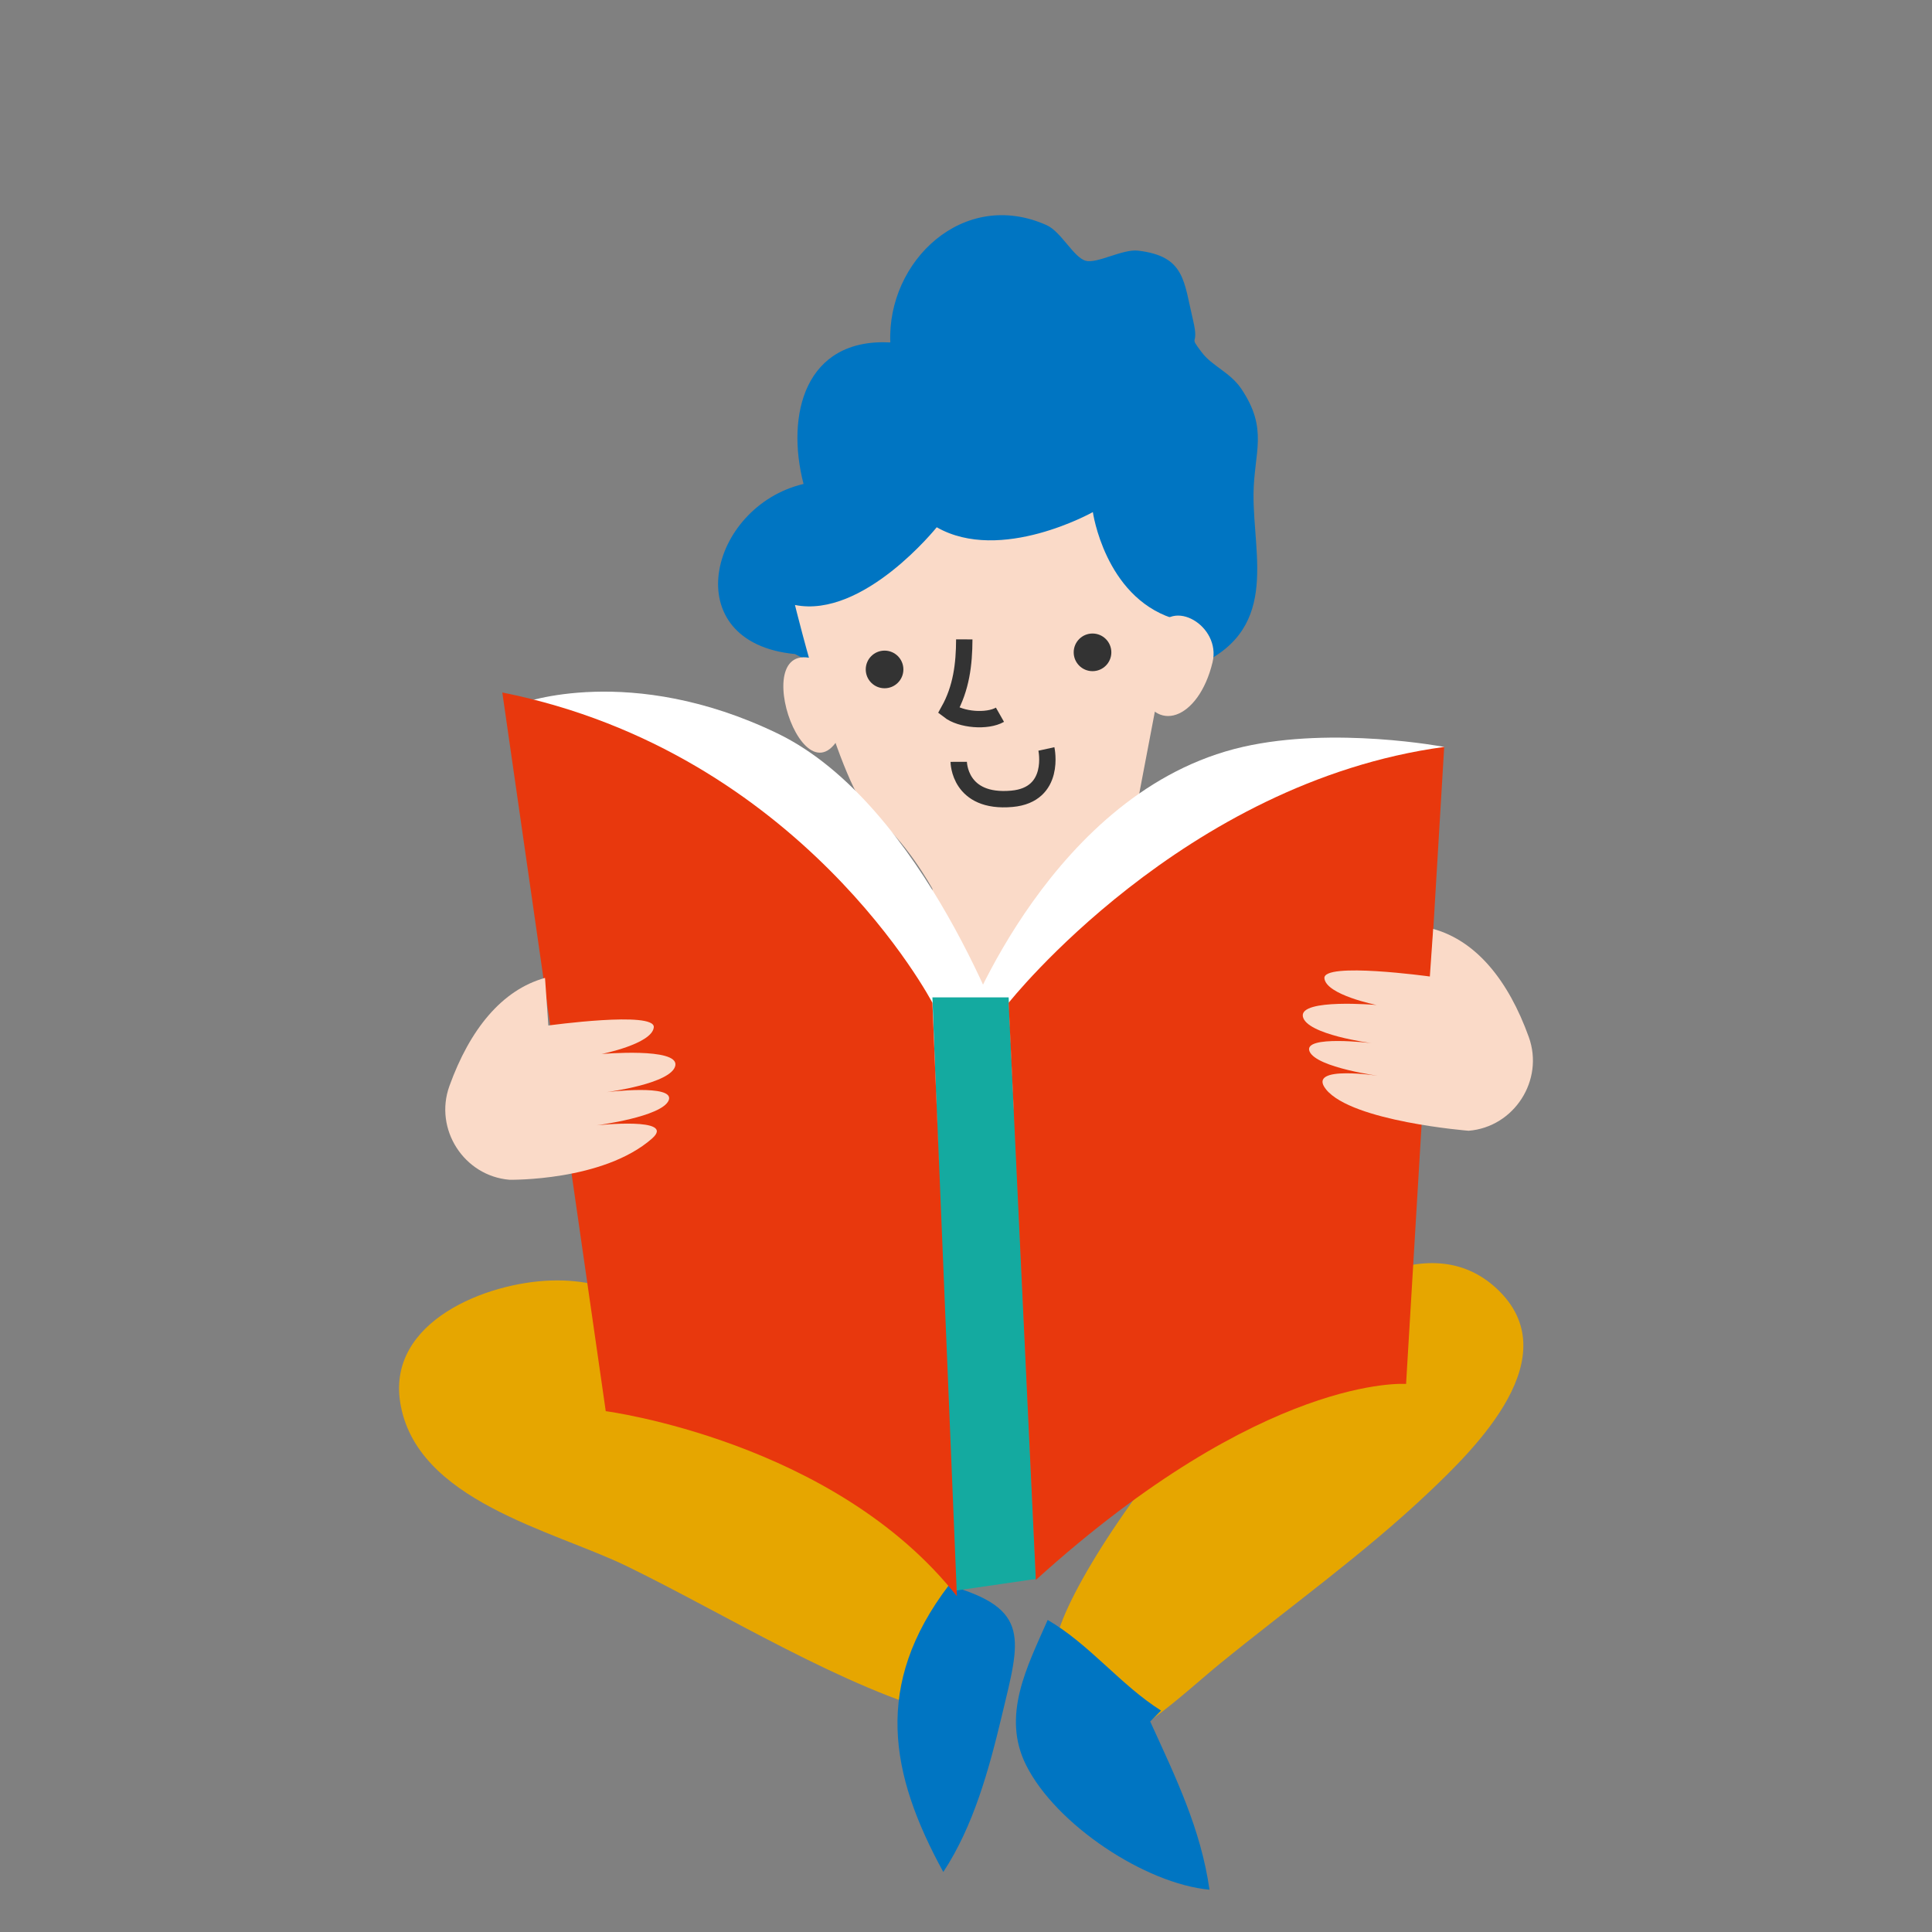
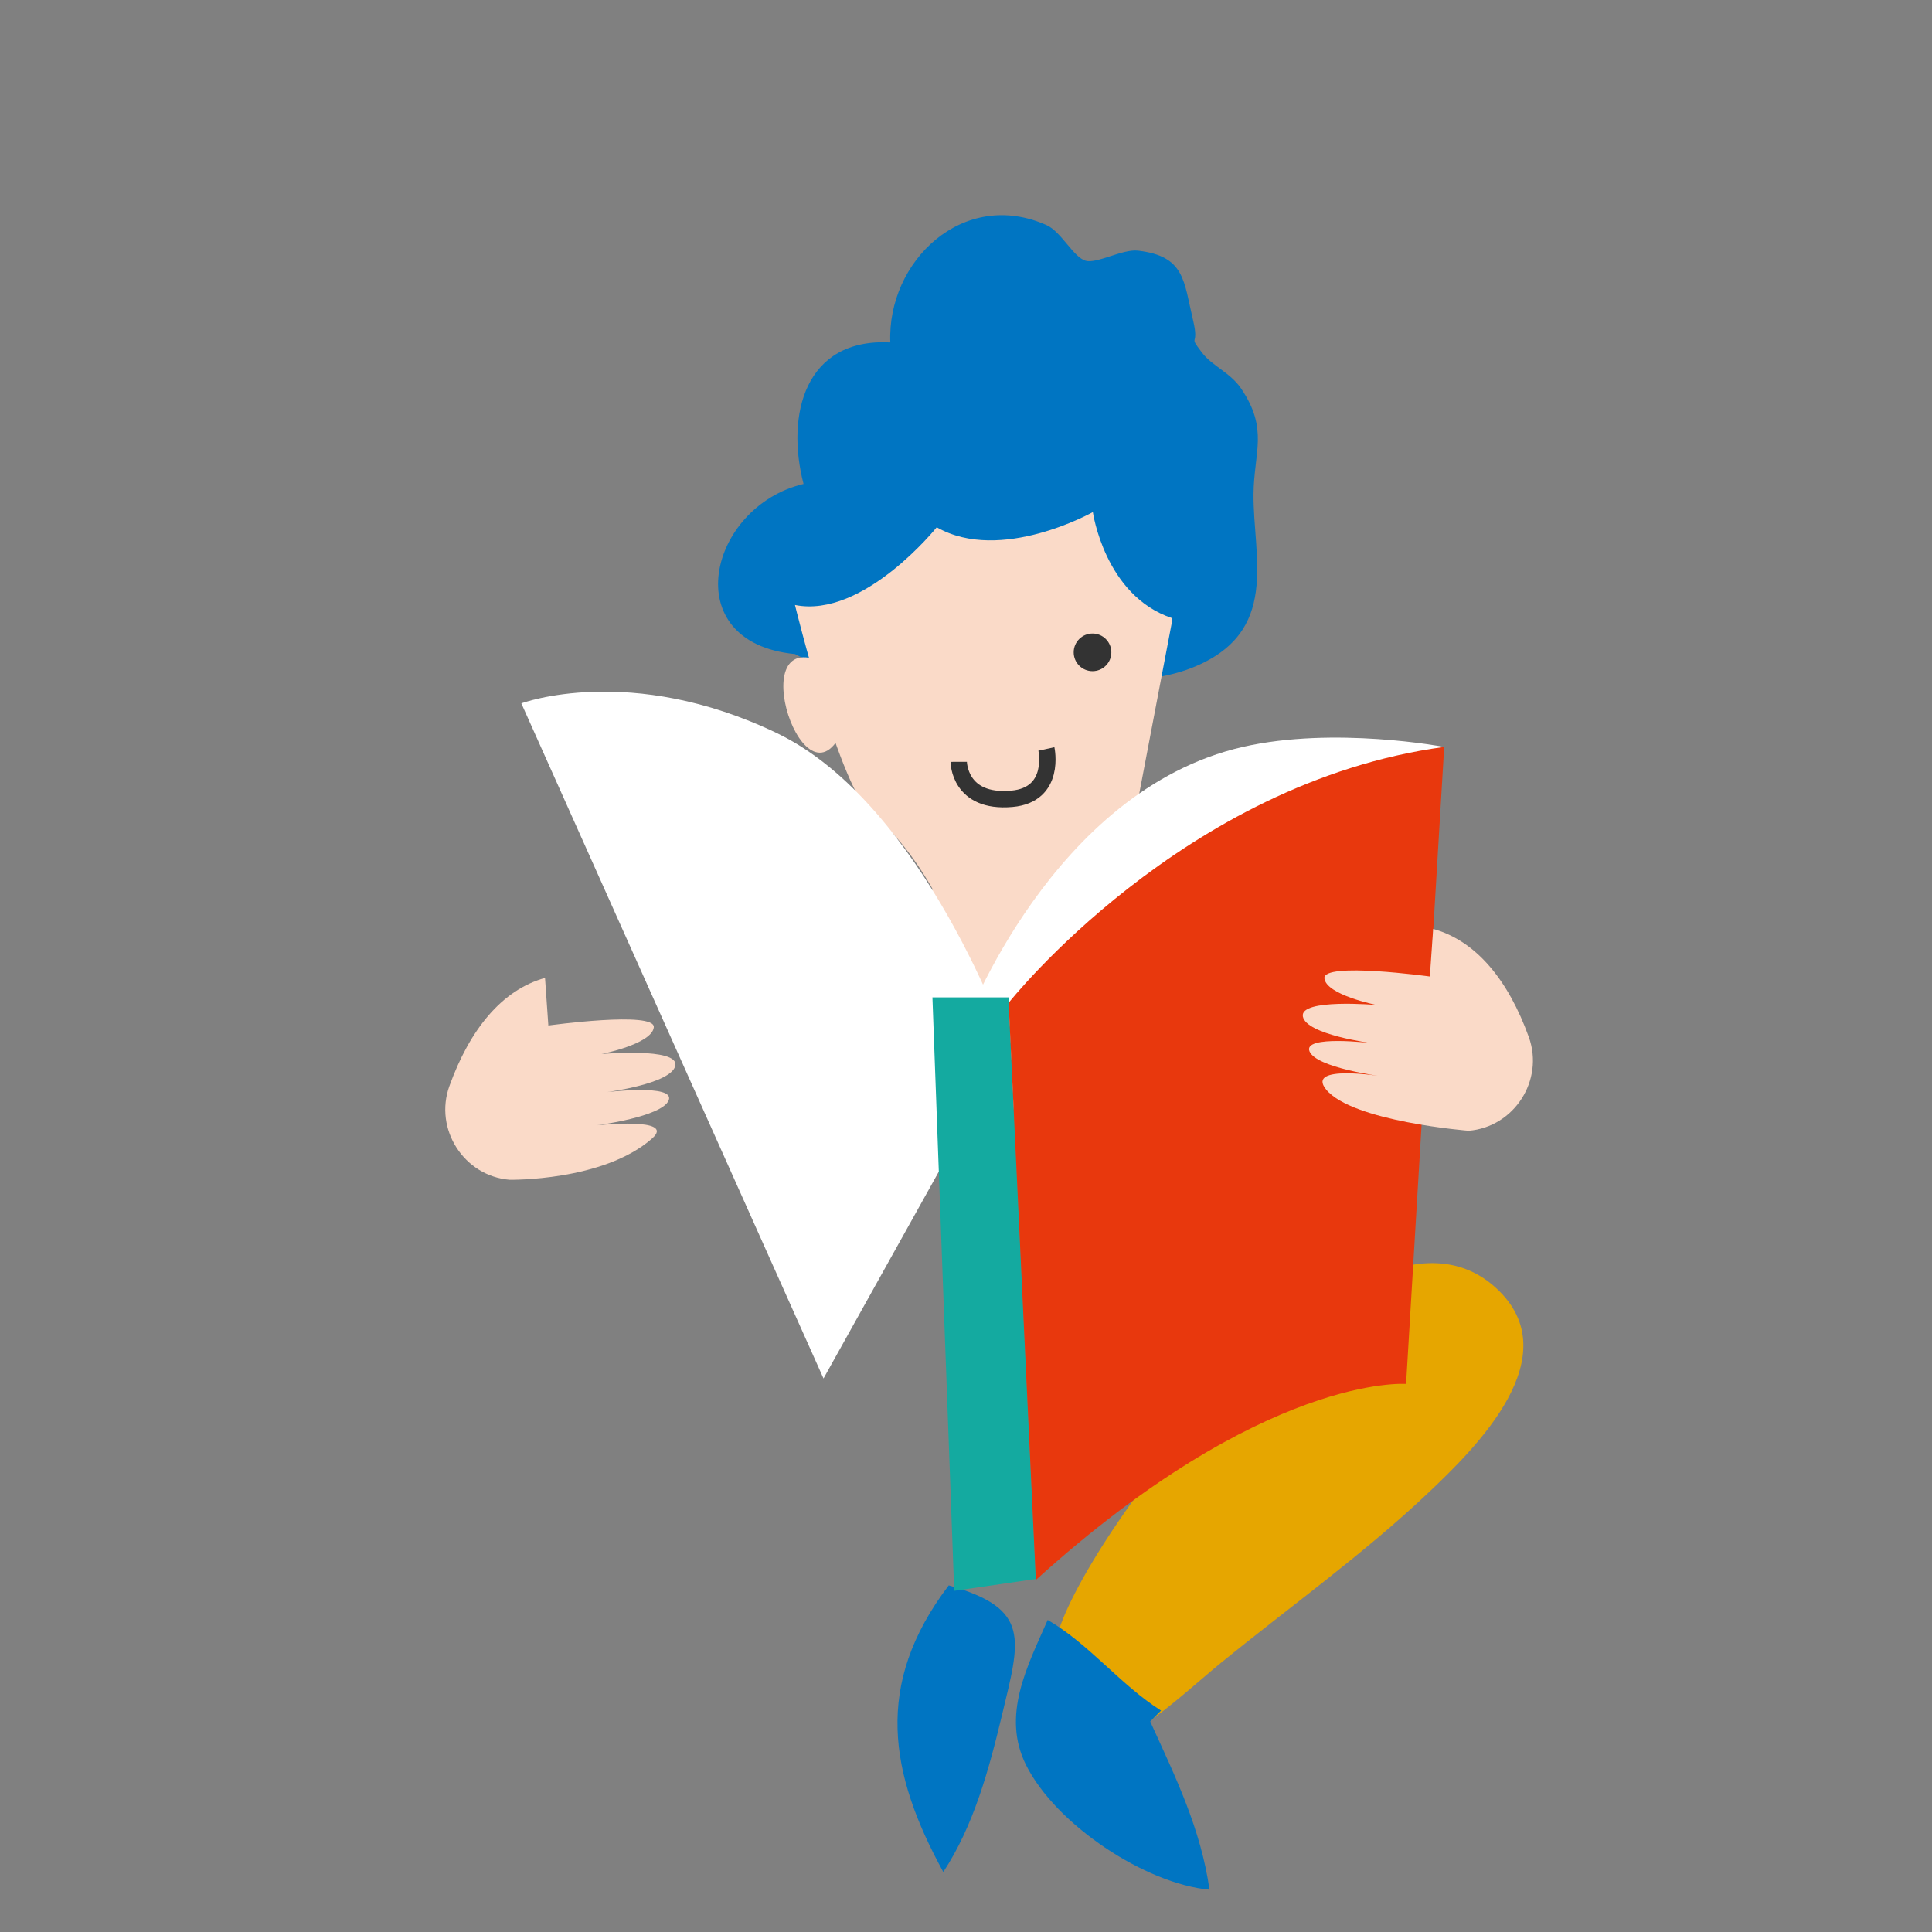
<svg xmlns="http://www.w3.org/2000/svg" id="_レイヤー_2" width="140" height="140" viewBox="0 0 140 140">
  <rect x="0" y="0" width="140" height="140" fill="#808080" stroke="none" />
  <defs>
    <style>.cls-1,.cls-2{fill:none;}.cls-3{fill:#e6a600;}.cls-2{stroke:#333;stroke-miterlimit:10;stroke-width:1.186px;}.cls-4{fill:#fadac8;}.cls-5{fill:#fff;}.cls-6{fill:#e8380d;}.cls-7{fill:#14aaa0;}.cls-8{fill:#333;}.cls-9{fill:#0075c2;}</style>
  </defs>
  <g id="illust">
    <path class="cls-9" d="M57.608,47.396c-8.657-.83-6.268-10.695.62-12.327-1.298-4.999.091-10.583,6.287-10.255-.241-5.884,5.296-11.198,11.325-8.499,1.057.473,1.96,2.344,2.837,2.583.818.223,2.675-.866,3.79-.735,3.415.402,3.307,2.199,3.993,5.07.473,1.979-.404.944.635,2.313.746.984,2.052,1.442,2.848,2.619,1.997,2.952.919,4.612.892,7.633-.04,4.604,1.981,10.044-4.473,12.599-4.267,1.69-10.829.765-15.5.654-2.895-.069-9.775.26-13.254-1.656h0Z" />
    <path class="cls-4" d="M84.926,45.051l-2.798,14.694.331,10.272-14.248,2.651-.651-8.276s-2-3.653-4.32-5.31-5.633-15.242-5.633-15.242c4.97.994,10.272-5.633,10.272-5.633,4.639,2.651,11.314-1.099,11.314-1.099,0,0,.857,6.055,5.732,7.68" />
-     <path class="cls-4" d="M82.59,49.804c1.023,3.492,4.265,2.394,5.277-1.819.634-2.639-2.968-4.744-4.03-2.287" />
    <path class="cls-4" d="M61.253,52.455c-2.788,7.465-7.794-7.76-1.325-4.308" />
    <path class="cls-2" d="M69.473,55.205s.011,3.026,3.855,2.679c3.225-.292,2.498-3.612,2.498-3.612" />
    <circle class="cls-8" cx="79.168" cy="47.271" r="1.364" />
-     <circle class="cls-8" cx="64.099" cy="48.51" r="1.364" />
-     <path class="cls-2" d="M69.875,46.332c-.005,1.804-.218,3.534-1.124,5.158.883.685,2.78.832,3.71.303" />
    <path class="cls-3" d="M76.641,118.433c1.929-7.124,22.048-34.125,31.807-25.063,5.262,4.887-1.468,11.512-4.941,14.797-4.721,4.466-10.012,8.24-15.038,12.334-2.719,2.215-6.677,6.126-10.181,6.56-.657-1.65-.96-3.391-1.38-5.077.41-.529.978-.792-.267-3.551h0Z" />
-     <path class="cls-3" d="M69.145,114.882c-4.121-6.418-11.713-12.802-17.965-17.373-3.616-2.644-6.552-4.858-11.222-4.719-4.703.14-11.855,2.951-10.965,8.786,1.096,7.188,11.092,9.311,16.458,11.929,7.258,3.541,15.681,8.821,23.232,10.814.439-2.543.76-5.147.463-9.437h0Z" />
    <path class="cls-9" d="M83.348,124.746c1.87,4.1,3.668,7.79,4.297,12.189-4.65-.428-11.135-4.712-13.293-9.033-1.795-3.594.079-7.124,1.568-10.515,3.061,1.789,5.274,4.712,8.216,6.569" />
    <path class="cls-9" d="M68.75,114.882c5.989,1.698,5.177,3.886,3.846,9.448-.935,3.91-2.054,8.003-4.242,11.321-3.879-7.089-5.089-13.555.396-20.769Z" />
    <path class="cls-5" d="M73.09,75.824s-6.115-17.557-16.768-22.686c-10.652-5.129-18.543-2.17-18.543-2.17l21.896,48.922,13.414-24.066h0Z" />
    <path class="cls-5" d="M69.934,74.246s6.312-16.965,20.121-20.121c6.639-1.518,14.598,0,14.598,0l-29.195,29.984-5.523-9.863h-.001Z" />
    <polygon class="cls-7" points="67.567 72.273 73.09 72.273 75.063 114.417 69.145 115.277 67.567 72.273" />
    <path class="cls-6" d="M73.09,72.668s12.625-15.978,31.562-18.543l-2.762,46.16s-10.258-.789-26.828,14.203l-1.973-41.82h0Z" />
-     <path class="cls-6" d="M67.567,72.668s-9.469-18.148-31.168-22.488l7.496,52.078s16.57,2.17,25.447,13.414l-1.775-43.004Z" />
    <path class="cls-4" d="M96.093,78.944c-1.505-1.851,4.022-.95,4.022-.95,0,0-4.743-.612-5.224-1.814s4.503-.59,4.503-.59c0,0-4.743-.612-4.984-1.934s5.344-.83,5.344-.83c0,0-3.662-.732-3.782-1.934s7.64-.131,7.64-.131l.242-3.449c3.123.868,5.447,3.726,6.929,7.836,1.125,3.12-1.051,6.518-4.357,6.791,0,0-8.439-.664-10.335-2.995h.002Z" />
    <path class="cls-4" d="M47.255,82.495c1.79-1.576-4.022-.95-4.022-.95,0,0,4.743-.612,5.224-1.814s-4.503-.59-4.503-.59c0,0,4.743-.612,4.984-1.934s-5.344-.83-5.344-.83c0,0,3.662-.732,3.782-1.934s-7.64-.131-7.64-.131l-.242-3.449c-3.123.868-5.447,3.726-6.929,7.836-1.125,3.12,1.051,6.518,4.357,6.791,0,0,6.791.125,10.335-2.995h-.002Z" />
    <rect class="cls-1" x="25" width="90" height="140" />
  </g>
</svg>